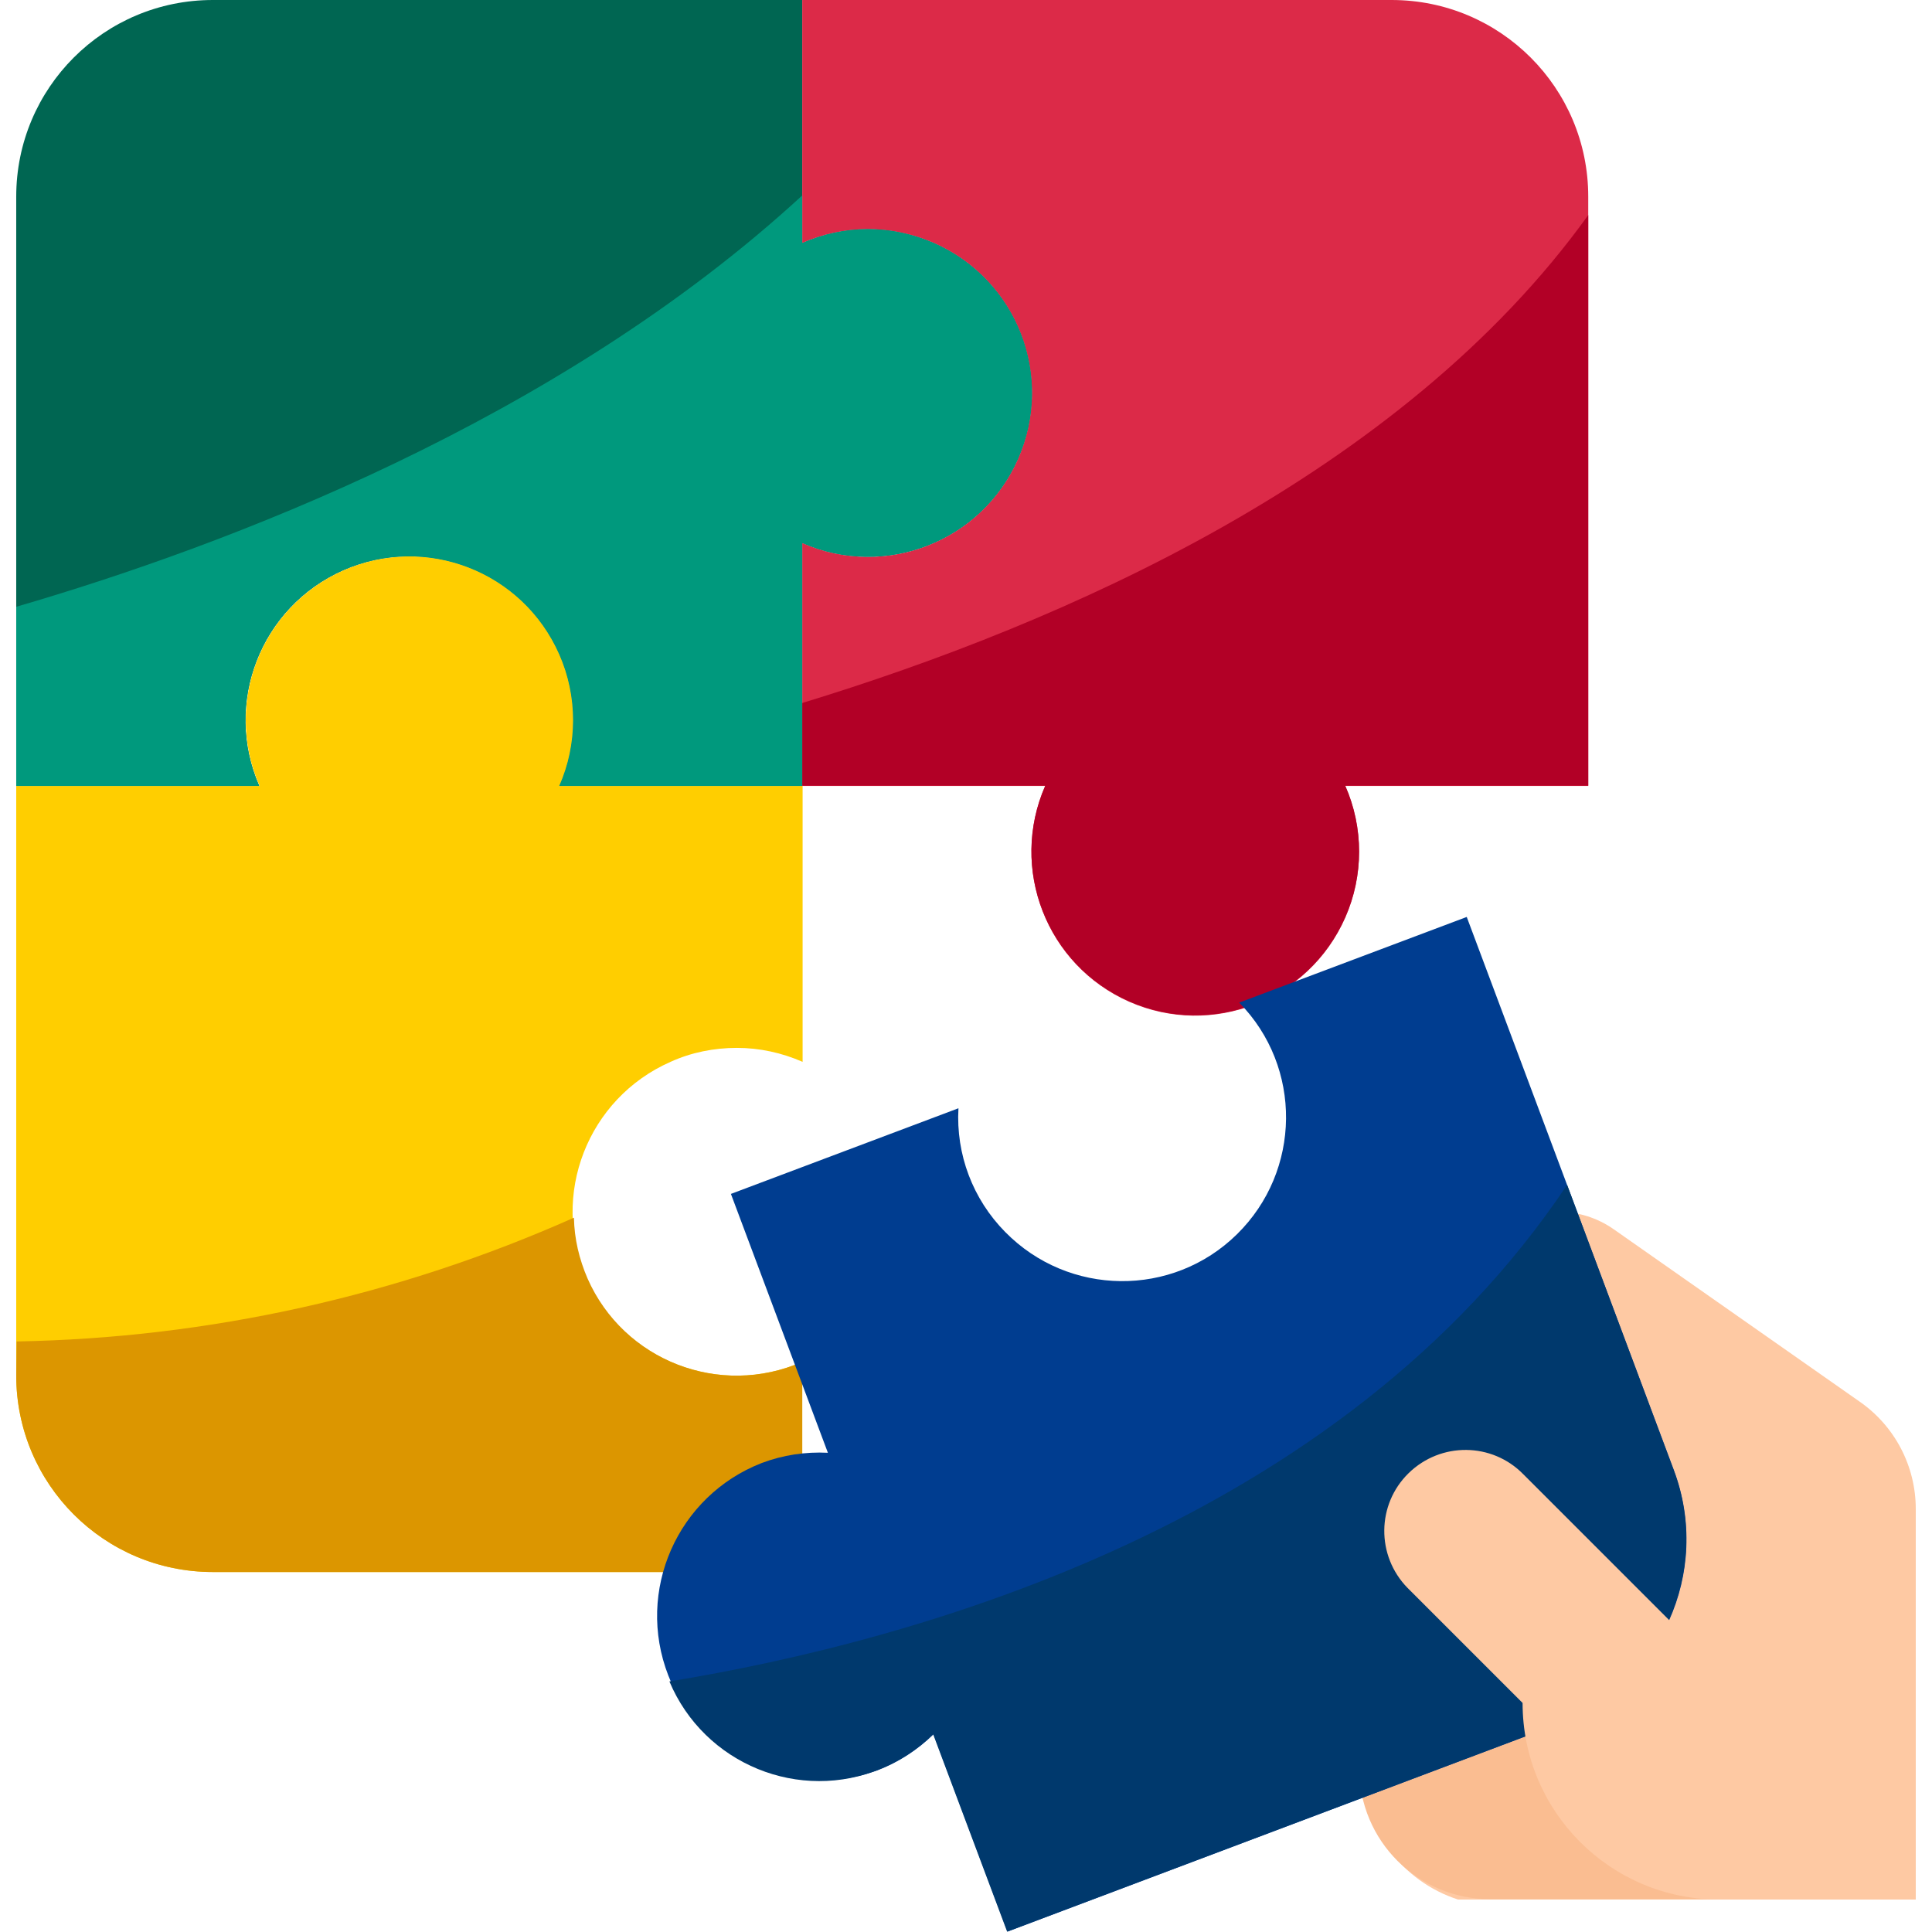
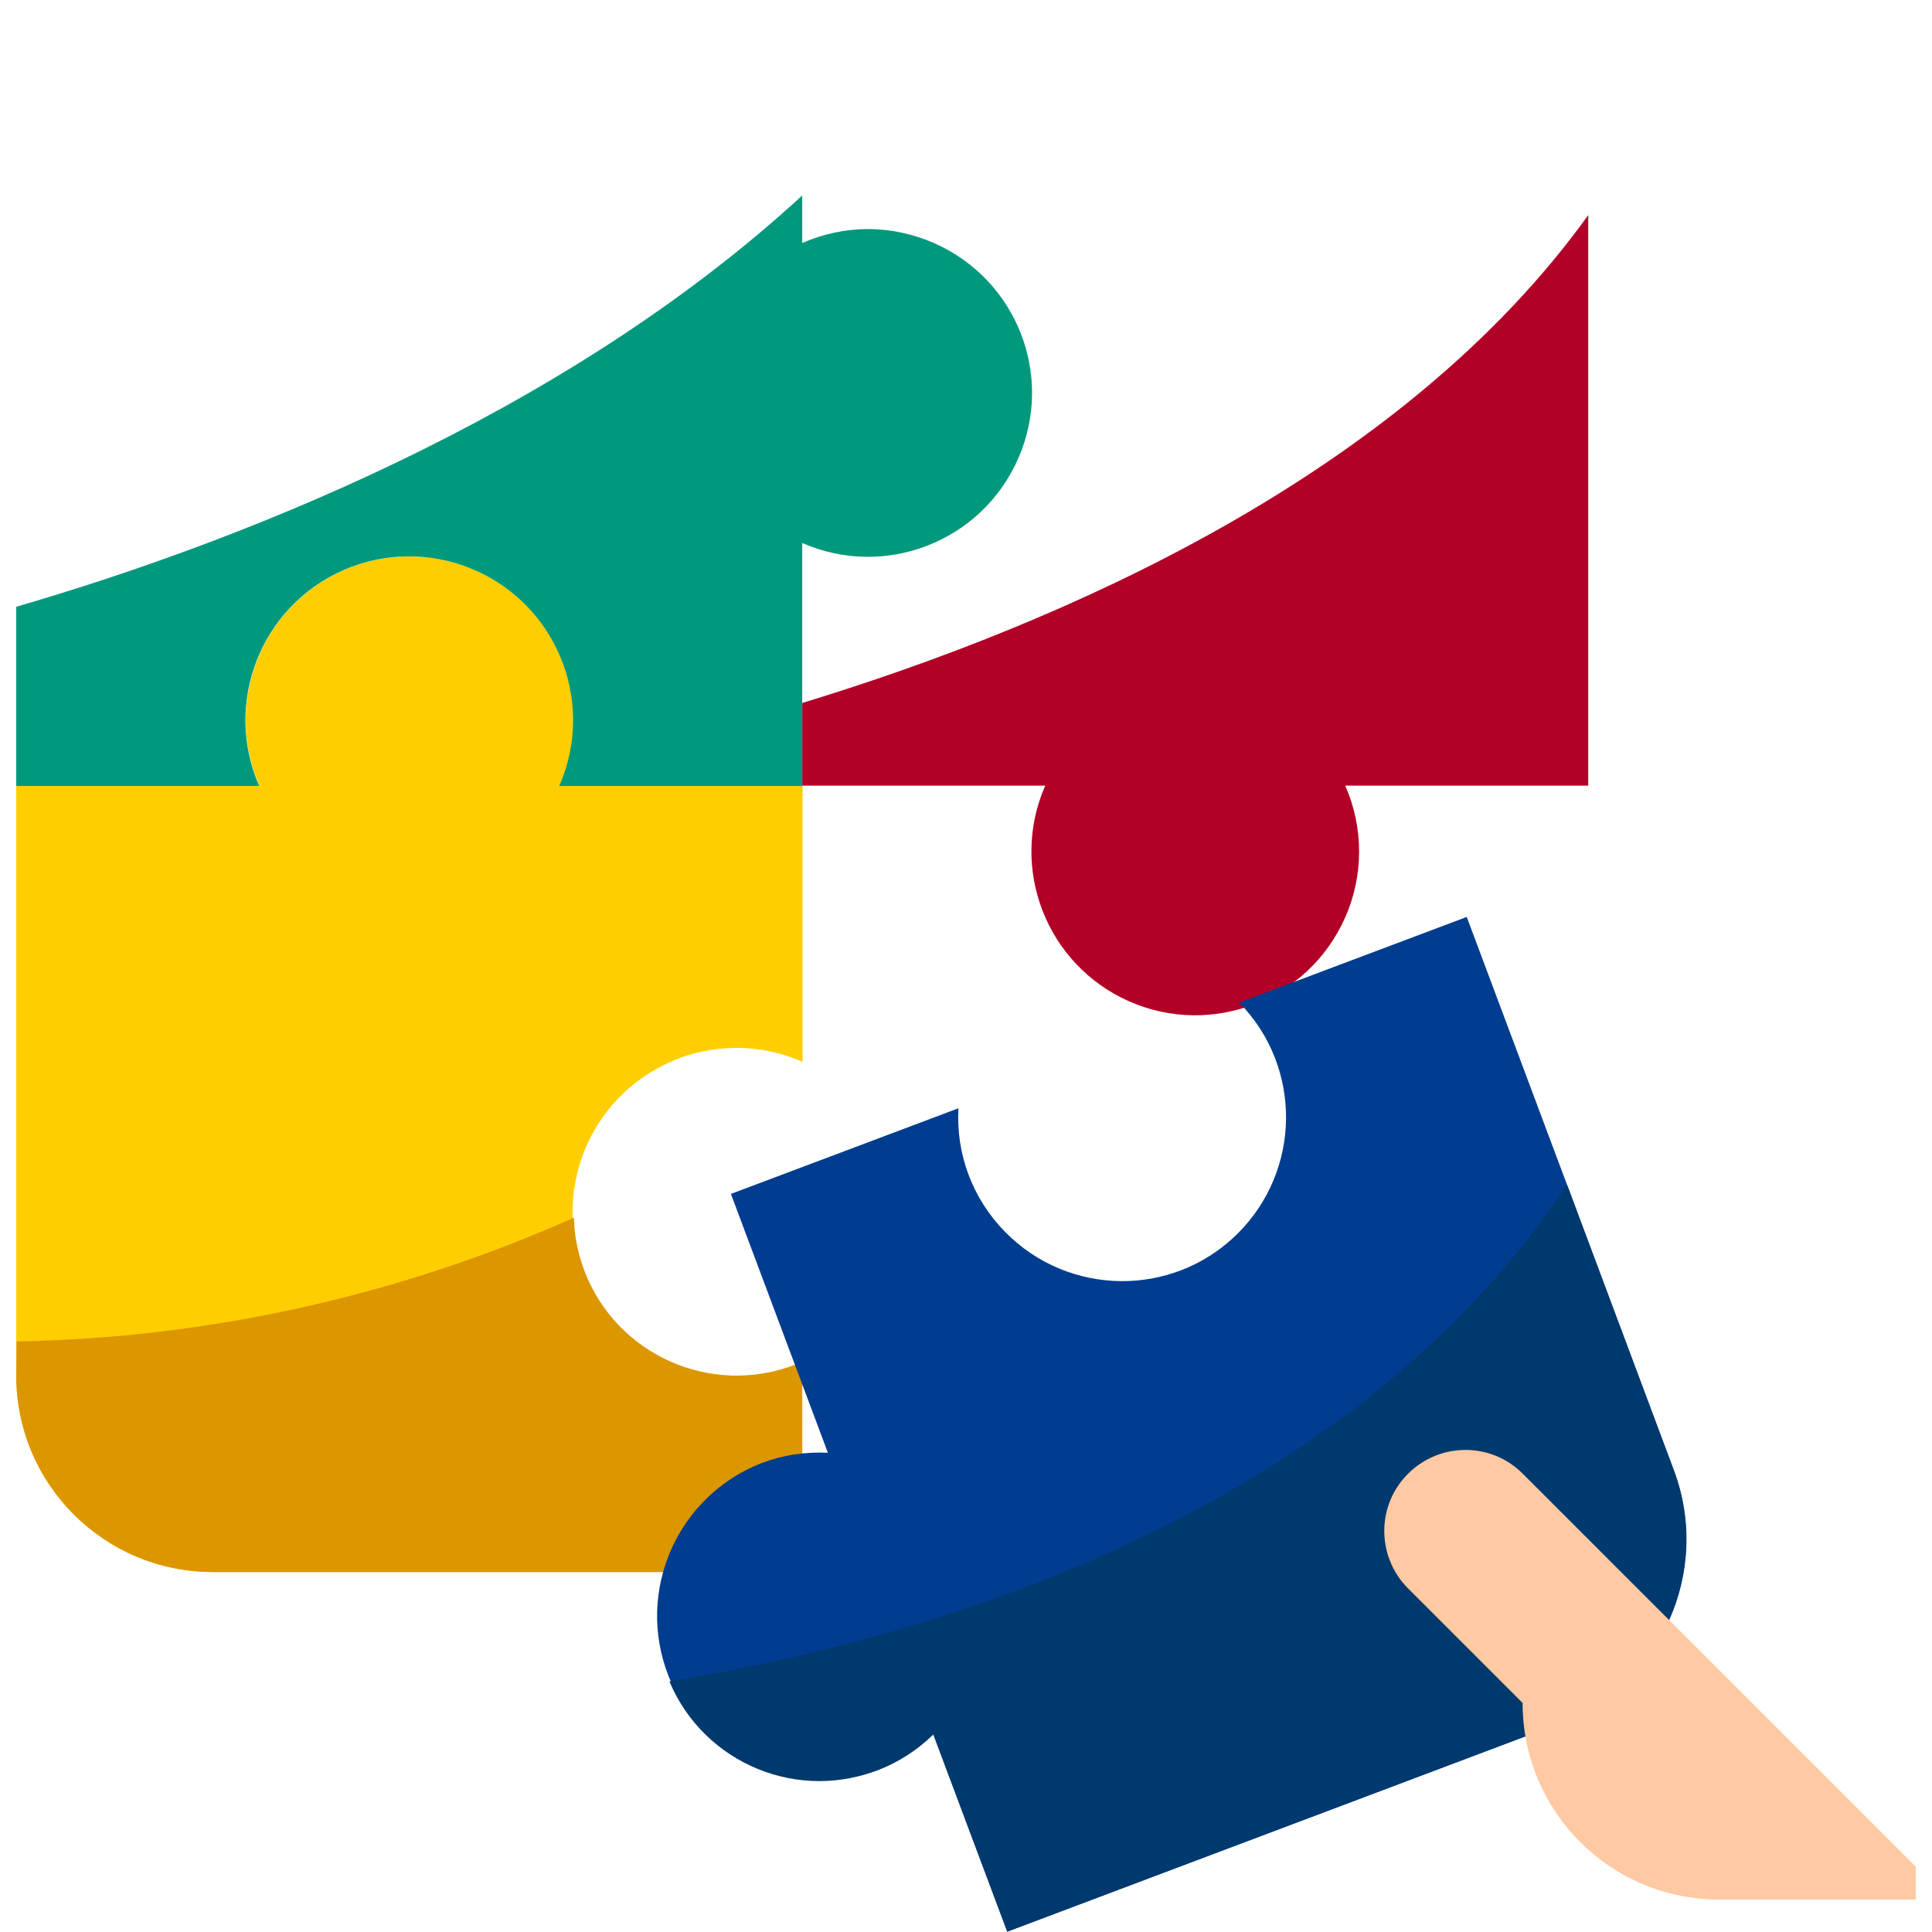
<svg xmlns="http://www.w3.org/2000/svg" version="1.1" id="Capa_1" x="0px" y="0px" viewBox="0 0 512 512" style="enable-background:new 0 0 512 512;" xml:space="preserve">
  <style type="text/css">
	.st0{fill:#FEC9A3;}
	.st1{fill:#FABD91;}
	.st2{fill:#006652;}
	.st3{fill:#DC2A48;}
	.st4{fill:#B20026;}
	.st5{fill:#FFCE00;}
	.st6{fill:#DC9600;}
	.st7{fill:#003D90;}
	.st8{fill:#00396D;}
	.st9{fill:#00997D;}
</style>
-   <path class="st0" d="M507.7,503.3V399.9c0-11.3-5.5-21.9-14.8-28.4l-65.2-45.7c-4.4-3.1-9.6-4.7-14.9-4.7h-52.5l0.9,148.5  c0.3,15.5,10.4,29,25.2,33.8H507.7z" />
-   <path class="st1" d="M455.6,503.3h-60.7c-19.2,0-34.7-15.5-34.7-34.7v-34.7h60.7L455.6,503.3z" />
-   <path class="st2" d="M230,60.7c-6,0-11.9,1.3-17.4,3.7V0H56.4C27.6,0,4.3,23.3,4.3,52.1v156.2h64.4c-9.6-21.9,0.3-47.5,22.3-57.2  c21.9-9.6,47.5,0.3,57.2,22.3c4.9,11.1,4.9,23.8,0,34.9h64.4v-64.4c21.9,9.6,47.5-0.3,57.2-22.3s-0.3-47.5-22.3-57.2  C242,62,236,60.7,230,60.7z" />
-   <path class="st3" d="M420.9,52.1c0-28.8-23.3-52.1-52.1-52.1H212.6v64.4c21.9-9.6,47.5,0.3,57.2,22.3c9.6,21.9-0.3,47.5-22.3,57.2  c-11.1,4.9-23.8,4.9-34.9,0v64.4H277c-9.6,21.9,0.3,47.5,22.3,57.2c21.9,9.6,47.5-0.3,57.2-22.3c4.9-11.1,4.9-23.8,0-34.9h64.4  L420.9,52.1L420.9,52.1z" />
  <path class="st4" d="M420.9,57c-49.6,69-139.2,108.2-208.3,129.3v21.9H277c-9.6,21.9,0.3,47.5,22.3,57.2  c21.9,9.6,47.5-0.3,57.2-22.3c4.9-11.1,4.9-23.8,0-34.9h64.4V57z" />
  <path class="st5" d="M195.3,277.7c6,0,11.9,1.3,17.4,3.7v-73.1h-64.4c9.6-21.9-0.3-47.5-22.3-57.2c-21.9-9.6-47.5,0.3-57.2,22.3  c-4.9,11.1-4.9,23.8,0,34.9H4.3v156.2c0,28.8,23.3,52.1,52.1,52.1h156.2v-55.7c-21.9,9.6-47.5-0.3-57.2-22.3  c-9.6-21.9,0.3-47.5,22.3-57.2C183.2,278.9,189.2,277.7,195.3,277.7z" />
-   <path class="st6" d="M4.3,364.5c0,28.8,23.3,52.1,52.1,52.1h156.2v-55.7c-21.8,9.6-47.3-0.3-56.9-22.1c-2.2-5.1-3.5-10.5-3.6-16.1  c-46.5,20.7-96.8,31.9-147.7,32.8L4.3,364.5L4.3,364.5z" />
+   <path class="st6" d="M4.3,364.5c0,28.8,23.3,52.1,52.1,52.1h156.2v-55.7c-21.8,9.6-47.3-0.3-56.9-22.1c-2.2-5.1-3.5-10.5-3.6-16.1  c-46.5,20.7-96.8,31.9-147.7,32.8L4.3,364.5z" />
  <path class="st7" d="M443.6,389.6L388.7,243l-60.3,22.7c16.8,17.1,16.5,44.6-0.6,61.4c-17.1,16.8-44.6,16.5-61.4-0.6  c-8.6-8.7-13.1-20.6-12.4-32.8l-60.3,22.7l25.7,68.6c-6-0.3-11.9,0.6-17.5,2.7c-22.4,8.7-33.5,33.9-24.8,56.3  c8.5,22,33.1,33.2,55.3,25.2c5.6-2.1,10.7-5.4,15-9.6l19.6,52.3l146.2-55.1C440.1,446.7,453.7,416.6,443.6,389.6z" />
  <path class="st8" d="M415.3,314c-59.9,89.6-172.1,120.8-237.9,131.6c9.2,21.9,34.5,32.3,56.4,23c5-2.1,9.6-5.2,13.5-9l19.6,52.3  l146.2-55.1c26.9-10.2,40.6-40.3,30.4-67.3L415.3,314z" />
  <path class="st9" d="M230,60.7c-6,0-11.9,1.3-17.4,3.7V51.8c-65,59.8-153,92.9-208.3,109v47.5h64.4c-9.6-21.9,0.3-47.5,22.3-57.2  c21.9-9.6,47.5,0.3,57.2,22.3c4.9,11.1,4.9,23.8,0,34.9h64.4v-64.4c21.9,9.6,47.5-0.3,57.2-22.3s-0.3-47.5-22.3-57.2  C242,62,236,60.7,230,60.7z" />
  <path class="st0" d="M403.7,390.7c-8.3-8.5-21.9-8.6-30.4-0.3c-8.5,8.3-8.6,21.9-0.3,30.4c0.1,0.1,0.2,0.2,0.3,0.3l30.2,30.2  c0,28.8,23.3,52.1,52.1,52.1l0,0h52.1v-8.7L403.7,390.7z" />
</svg>